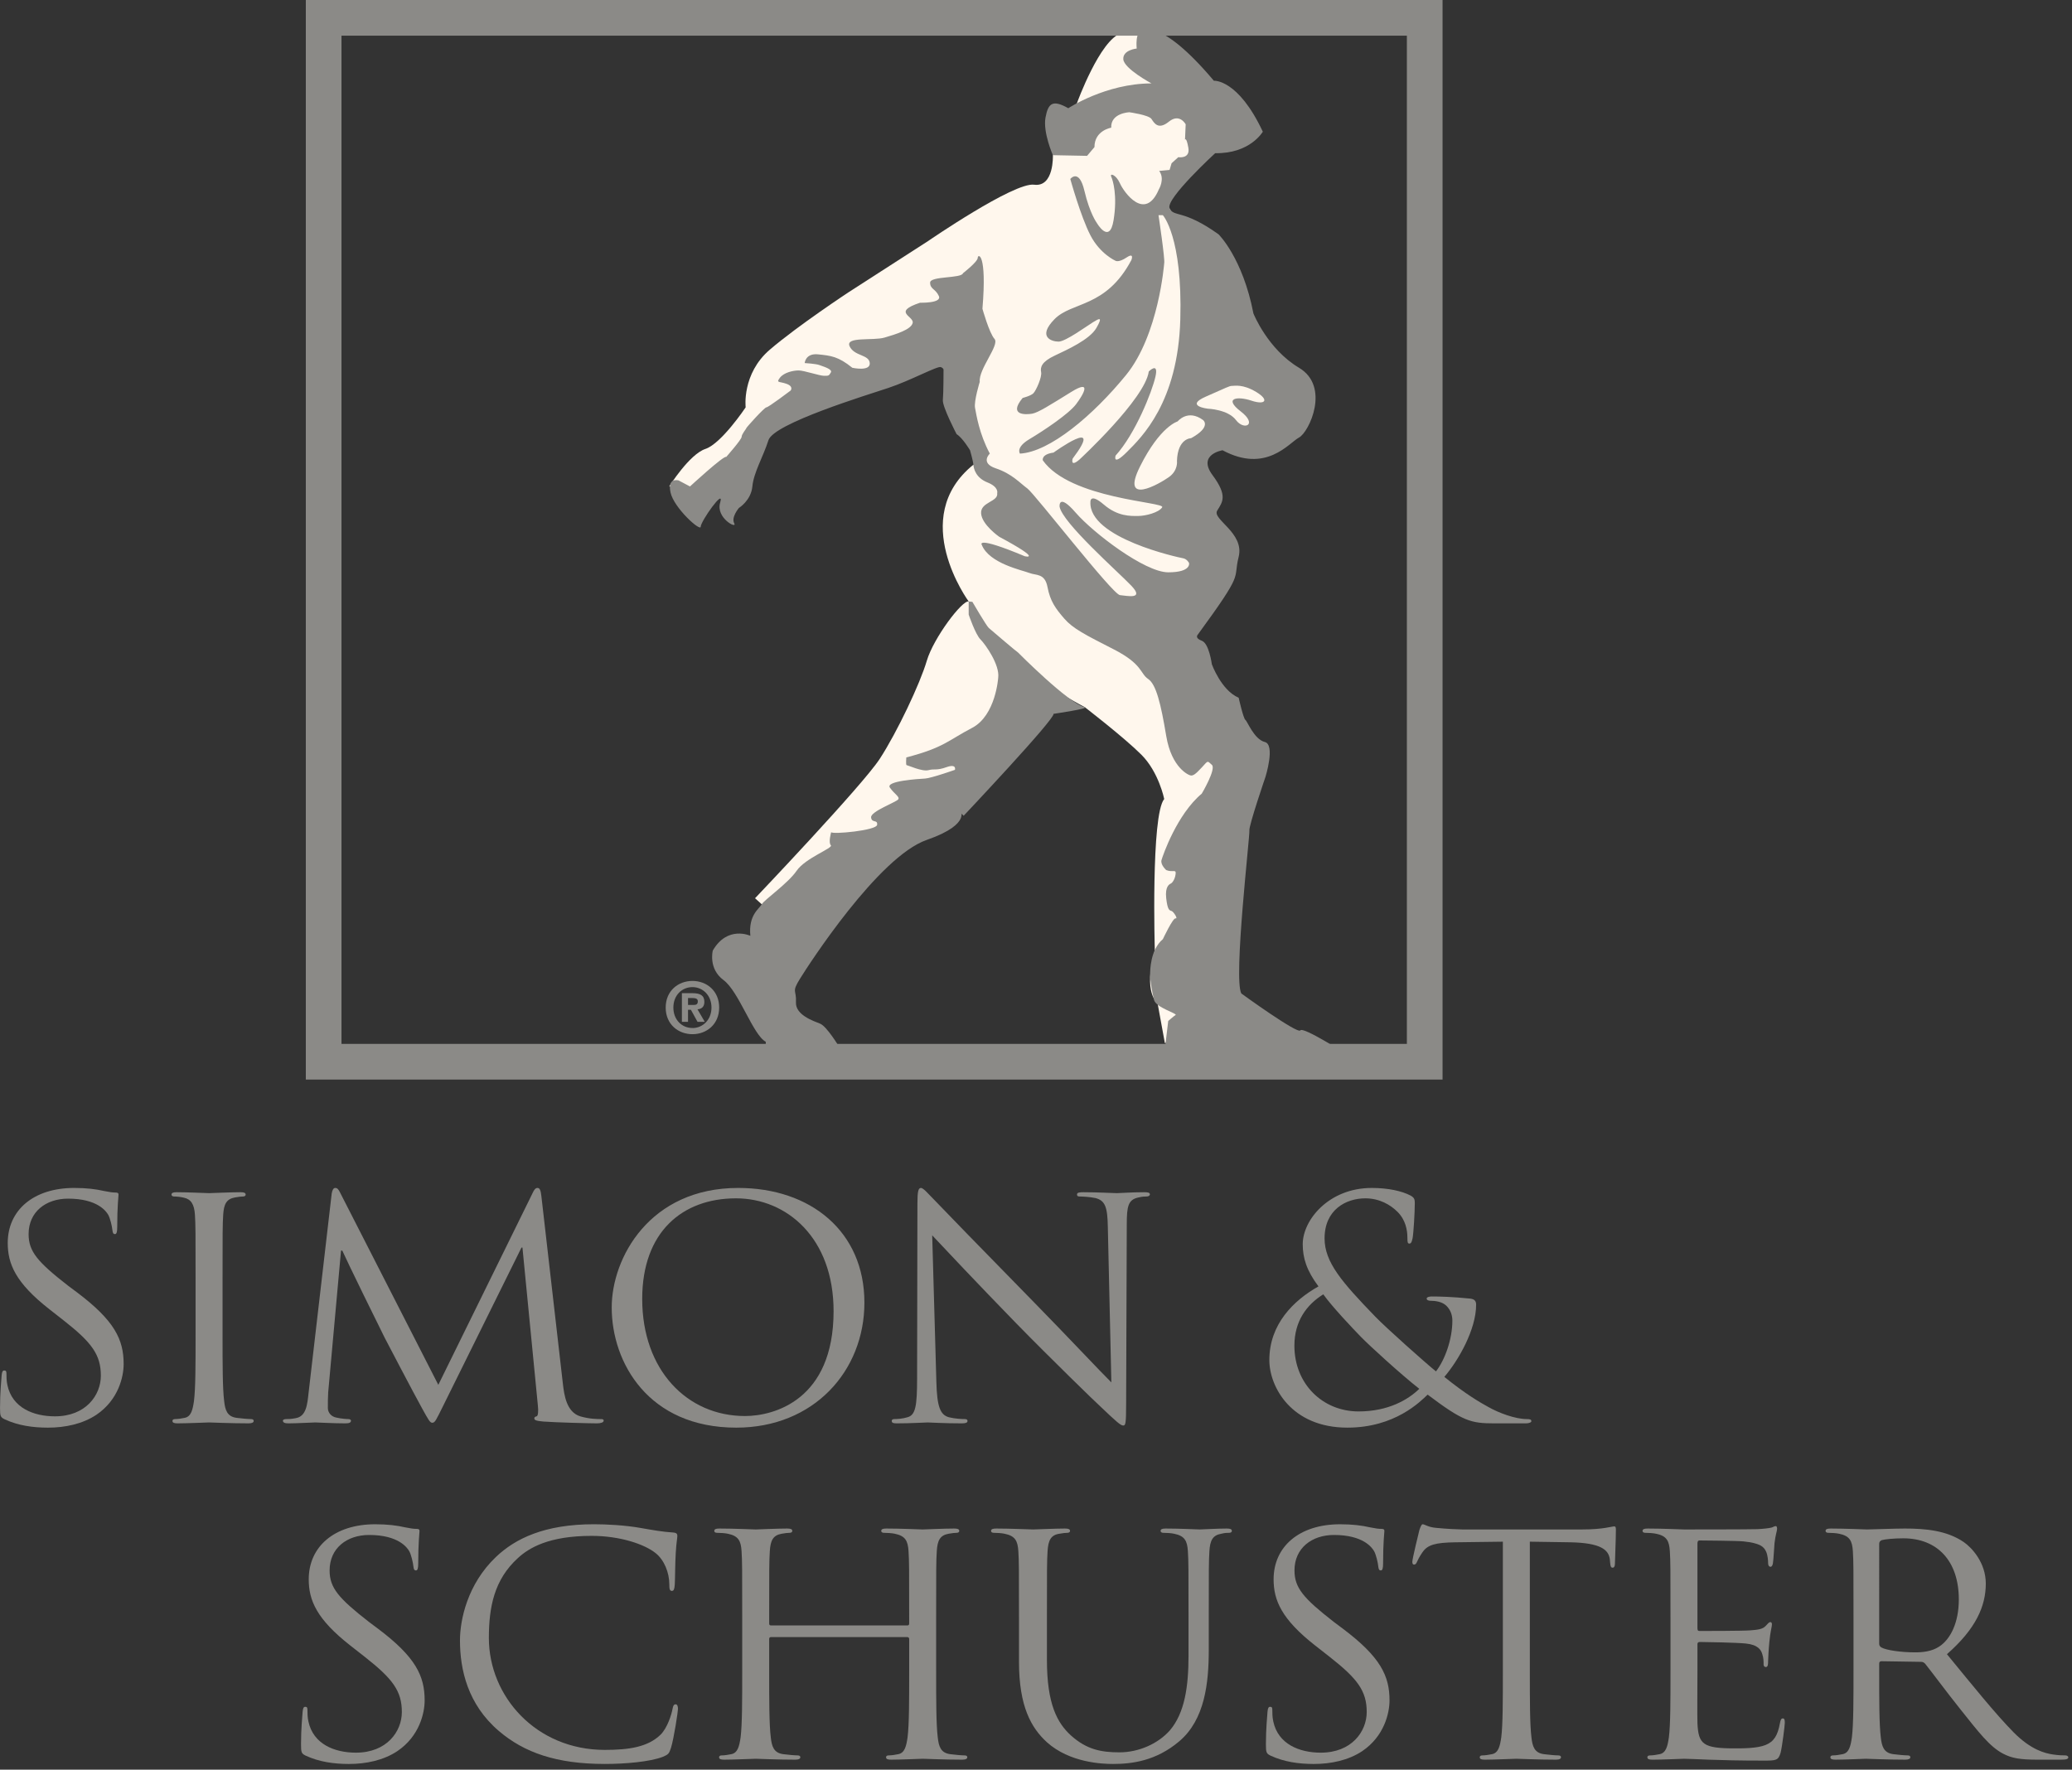
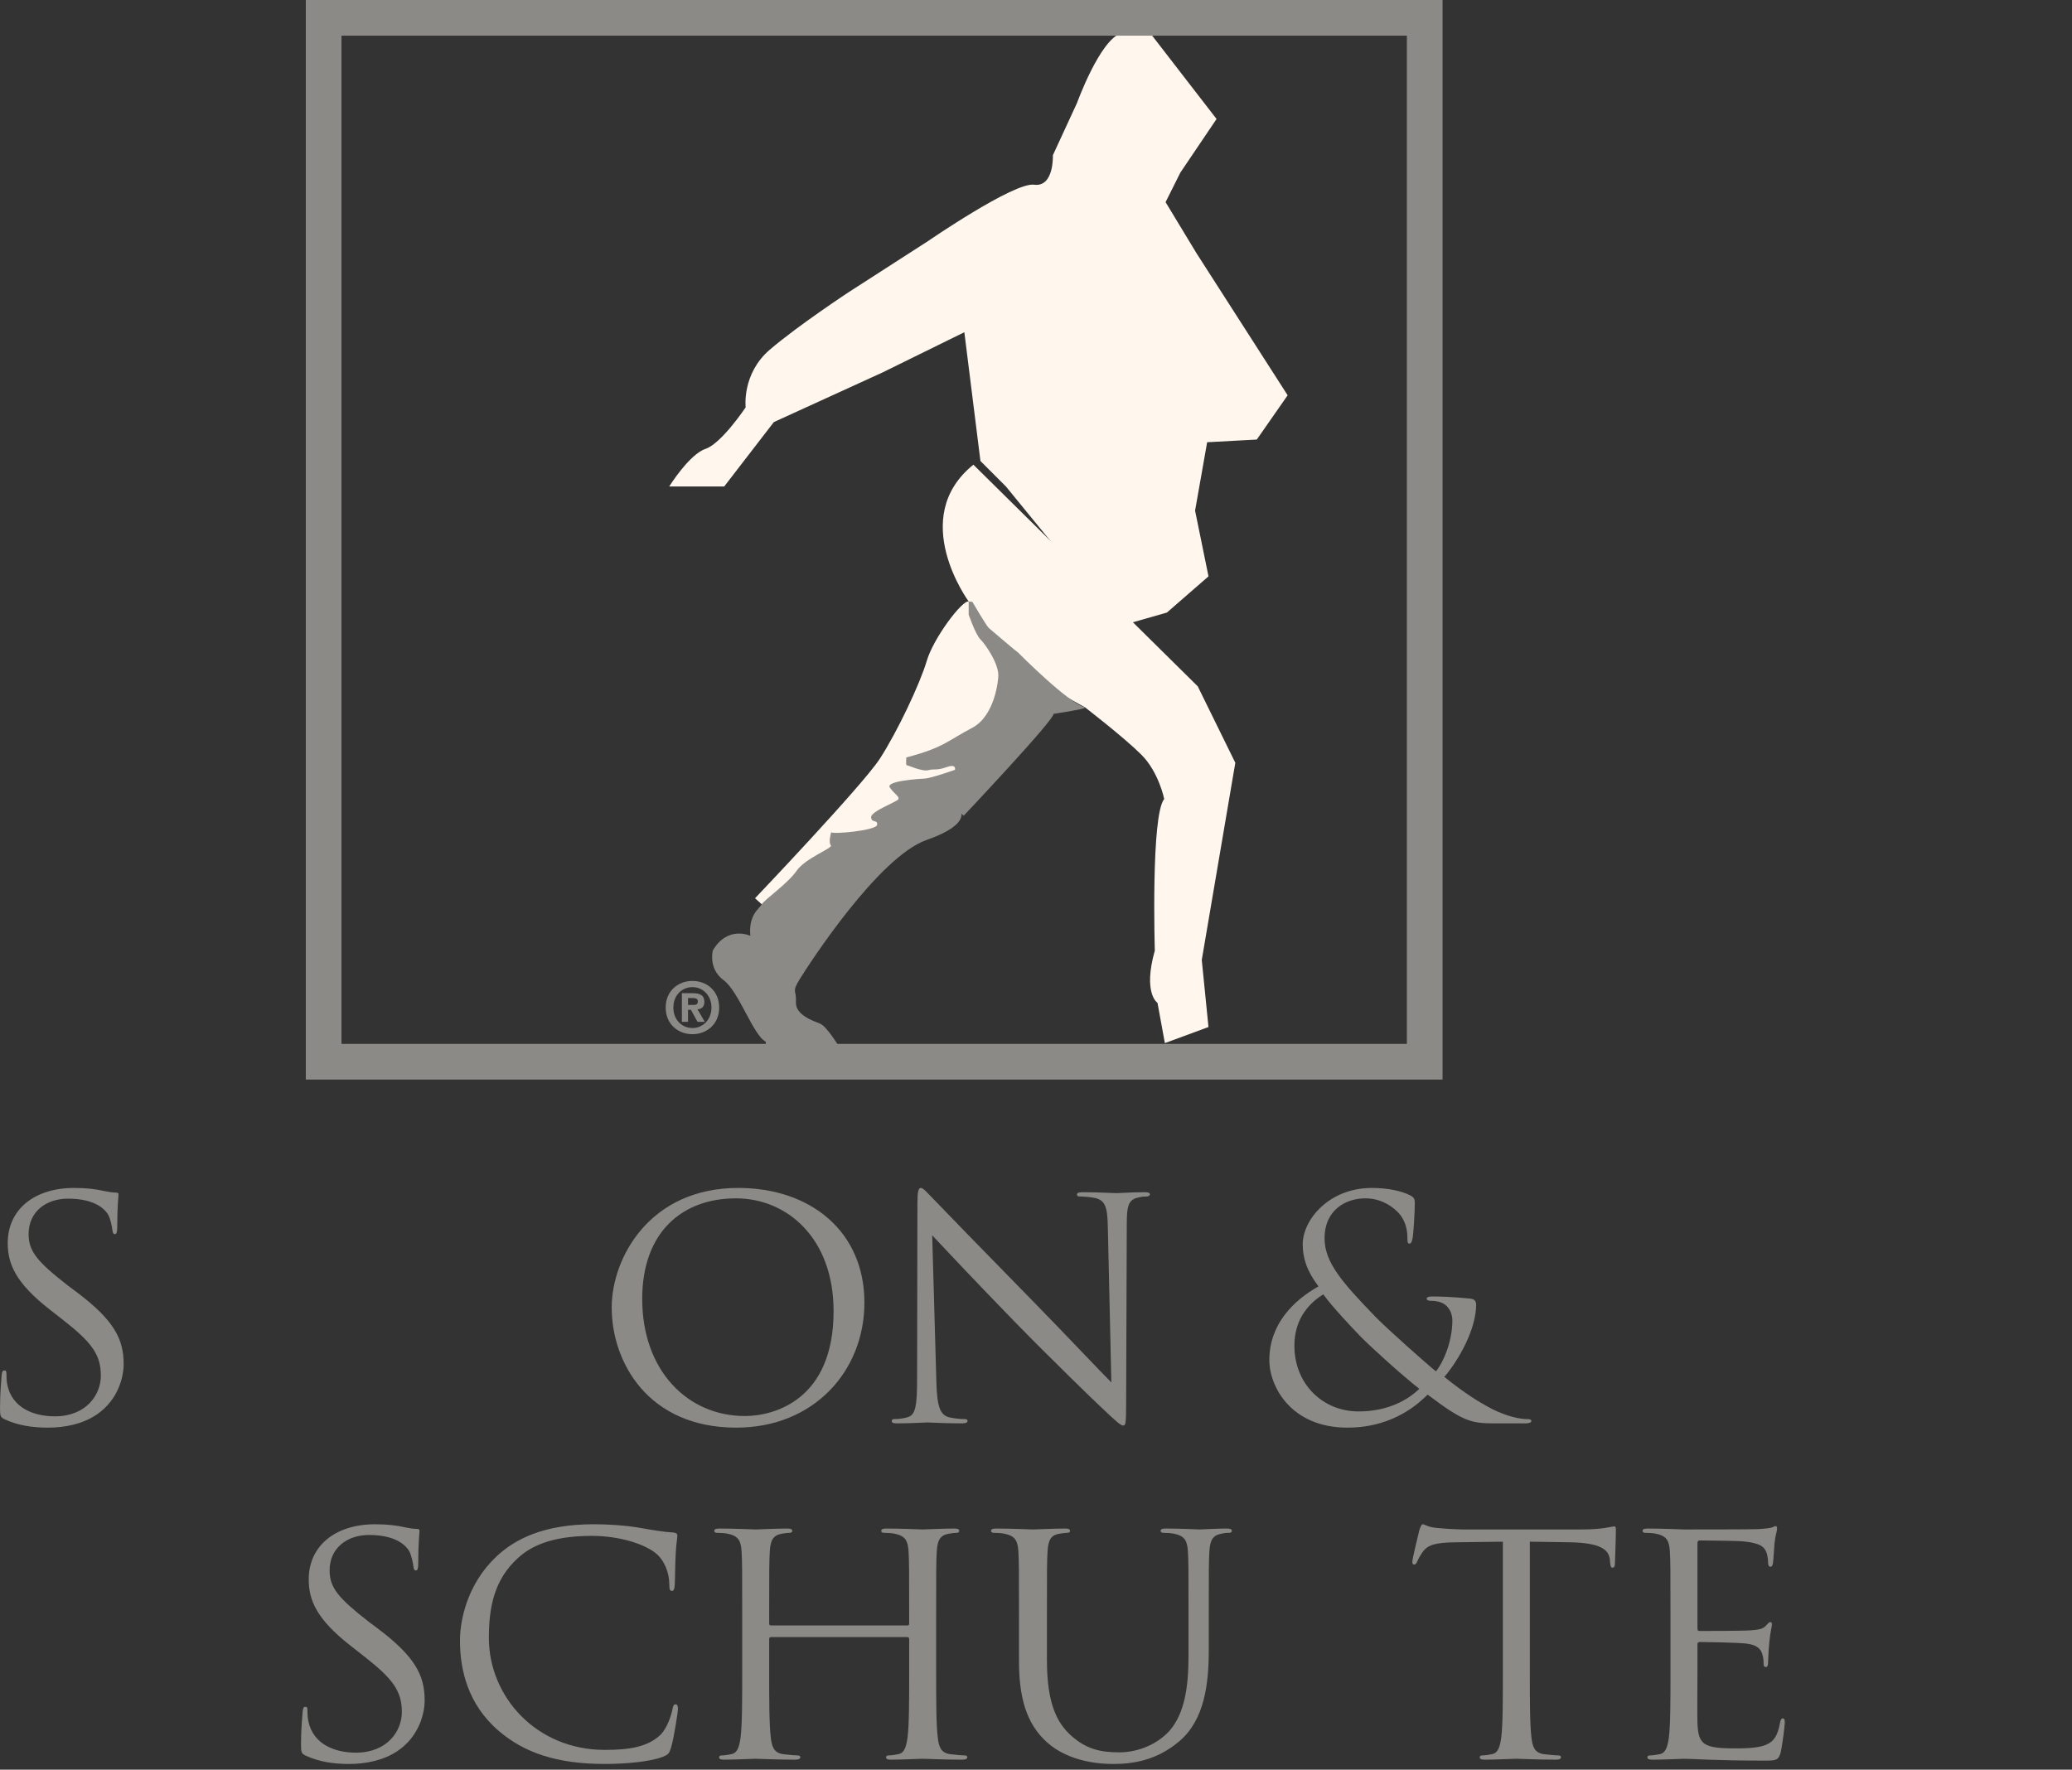
<svg xmlns="http://www.w3.org/2000/svg" width="343" height="293" viewBox="0 0 343 293" fill="none">
  <rect x="0" y="0" width="343" height="293" fill="#333333" stroke="none" />
  <g clip-path="url(#clip0_2906_16607)">
    <path d="M110.781 80.545C110.781 80.545 114.112 75.216 116.776 74.328C119.441 73.439 123.437 67.443 123.437 67.443C123.437 67.443 122.772 61.891 127.436 57.894C132.1 53.896 140.538 48.345 140.538 48.345L153.642 39.907C153.642 39.907 167.855 30.136 171.186 30.581C174.517 31.025 174.296 25.696 174.296 25.696L178.294 17.034C178.294 17.034 182.069 6.597 185.621 5.485C189.175 4.375 190.063 5.043 190.063 5.043L201.389 19.7L195.393 28.582L192.95 33.468L198.057 41.907L213.158 65.448L208.049 72.776L199.832 73.219L197.834 84.546L200.054 95.427L193.169 101.421L185.398 103.643L166.522 80.546L162.302 76.326L159.638 55.007L146.09 61.669L128.102 69.885L119.886 80.545H110.781Z" fill="#FFF7ED" />
    <path d="M160.358 99.589C160.358 99.589 150.199 85.764 161.135 76.938L198.277 113.637L204.494 126.294L198.941 158.94L200.051 170.044L192.833 172.708L191.613 166.044C191.613 166.044 189.169 164.49 191.169 157.385C191.169 157.385 190.504 134.954 192.724 132.29C192.724 132.29 191.836 127.848 188.949 124.961C186.062 122.074 179.566 117.078 179.566 117.078C179.566 117.078 159.525 106.639 160.358 99.589Z" fill="#FFF7ED" />
    <path d="M126.101 149.721L124.99 148.722C124.99 148.722 142.757 130.069 145.644 125.627C148.531 121.184 152.308 113.19 153.419 109.415C154.529 105.639 159.304 99.31 160.358 99.589L170.518 115.857L131.431 155.162L126.101 149.721Z" fill="#FFF7ED" />
    <path d="M179.567 117.079C176.861 116.442 168.519 108.029 168.519 108.029C168.297 107.918 164.449 104.628 163.687 103.975C163.299 103.643 160.968 99.646 160.968 99.646L160.357 99.59V101.755C160.357 101.755 161.467 105.031 162.301 105.864C163.134 106.696 165.52 110.083 165.244 112.192C165.244 112.192 164.853 118.467 160.913 120.52C156.97 122.575 156.249 123.796 150.031 125.405C150.031 125.405 149.92 126.682 150.086 126.682C150.253 126.682 152.64 127.792 153.696 127.516C154.75 127.239 154.971 127.627 156.693 127.016C158.414 126.405 158.082 127.461 158.082 127.461C158.082 127.461 154.141 128.848 153.14 128.904C152.141 128.959 146.533 129.292 147.31 130.403C148.088 131.513 148.976 131.901 148.697 132.346C148.421 132.789 144.09 134.344 144.201 135.344C144.313 136.343 145.312 135.622 145.2 136.564C145.089 137.509 137.816 138.174 137.593 137.786C137.593 137.786 137.094 139.507 137.539 139.951C137.983 140.396 133.319 142.061 131.876 144.171C130.431 146.281 126.546 148.946 126.101 149.723C125.657 150.499 123.88 151.501 124.213 154.942C124.213 154.942 120.439 153.166 117.995 157.385C117.995 157.385 117.217 160.382 119.772 162.271C122.325 164.158 124.657 171.376 126.766 172.487V173.818H140.645C140.645 173.818 141.313 172.931 138.869 173.263C138.869 173.263 136.871 169.933 135.76 169.487C134.65 169.045 131.652 168.045 131.763 165.935C131.874 163.825 130.986 164.38 132.43 162.049C133.871 159.717 145.42 141.84 153.417 139.064C161.412 136.289 158.302 133.845 159.523 135.068C159.523 135.068 174.625 119.079 174.402 118.191C174.403 118.189 180.511 117.301 179.567 117.079Z" fill="#8B8A87" />
-     <path d="M192.724 174.597L193.389 169.043C193.389 169.043 194.278 168.266 194.61 168.045C194.944 167.823 191.39 166.824 191.057 165.601C190.723 164.381 190.39 162.27 190.39 161.493C190.39 160.715 190.39 157.274 192.501 155.496C192.501 155.496 194.166 151.944 194.61 152.054C195.054 152.165 194.276 150.943 193.943 150.834C193.612 150.722 193.279 150.722 193.055 148.723C192.832 146.724 193.612 146.39 193.834 146.28C194.056 146.169 194.5 145.614 194.61 144.725C194.723 143.836 194.168 144.504 193.057 144.059C193.057 144.059 192.056 143.17 192.279 142.394C192.502 141.616 194.833 134.842 198.941 131.401C198.941 131.401 201.383 127.294 200.607 126.627C199.83 125.96 200.052 125.85 198.941 127.07C197.83 128.291 197.498 128.403 197.165 128.403C196.832 128.403 193.945 127.18 193.057 121.851C192.168 116.52 191.392 113.301 190.058 112.412C188.726 111.523 189.169 109.97 184.395 107.526C179.621 105.083 177.623 104.085 176.179 102.419C174.735 100.753 173.846 99.531 173.404 97.2C172.96 94.867 171.515 95.312 170.405 94.867C169.295 94.424 163.742 93.312 162.521 90.204C162.521 90.204 161.41 88.649 169.628 92.091C169.628 92.091 172.847 92.869 165.407 88.87C165.407 88.87 162.521 86.872 162.411 84.985C162.3 83.098 165.296 83.098 165.076 81.654C165.076 81.654 165.409 80.655 163.465 79.877C161.522 79.101 161.19 77.601 161.133 76.936C161.078 76.27 160.578 74.549 160.578 74.549C160.578 74.549 159.358 72.493 158.358 71.884C158.358 71.884 155.97 67.332 156.081 66.221C156.192 65.111 156.192 61.335 156.192 61.335C156.192 61.335 156.302 61.001 155.748 60.78C155.194 60.557 150.752 63 147.087 64.22C143.423 65.442 128.099 70.105 127.211 72.881C126.323 75.657 124.768 78.21 124.547 80.543C124.324 82.875 122.326 84.096 122.326 84.096C122.326 84.096 120.992 85.65 121.549 86.65C122.104 87.651 118.44 85.761 119.216 83.208C119.993 80.654 115.996 86.317 115.996 87.204C115.995 88.094 111.555 84.095 111.001 81.543C110.445 78.989 112.334 79.544 112.334 79.544L114.22 80.543C114.22 80.543 119.883 75.324 120.216 75.657C120.216 75.657 122.77 72.77 122.77 72.326C122.77 71.882 123.548 70.994 123.548 70.883C123.548 70.772 126.546 67.441 126.879 67.441C127.213 67.441 130.877 64.665 130.877 64.665C130.877 64.665 131.432 63.998 130.21 63.554C128.989 63.11 128.435 63.443 129.099 62.553C129.766 61.665 131.32 61.333 132.209 61.333C133.098 61.333 135.653 62.221 136.428 62.221C137.207 62.221 137.207 62.221 137.539 61.666C137.873 61.111 136.208 60.667 135.652 60.446C135.097 60.224 133.209 60.112 133.209 60.112C133.209 60.112 133.321 58.447 135.43 58.67C137.539 58.891 138.76 59.004 141.093 60.892C141.093 60.892 144.091 61.557 143.979 60.114C143.869 58.671 141.424 59.004 140.648 57.339C139.872 55.673 144.534 56.449 146.423 55.894C148.31 55.339 150.864 54.562 151.087 53.452C151.308 52.342 147.644 51.674 152.308 50.121C152.308 50.121 155.972 50.232 155.416 49.01C154.861 47.789 153.972 47.9 153.972 46.79C153.972 45.68 159.191 46.124 159.414 45.236C159.414 45.236 161.856 43.348 161.856 42.681C161.856 42.014 163.411 41.794 162.634 51.119C162.634 51.119 163.744 55.118 164.632 56.117C165.521 57.117 161.965 61.114 162.189 63.223C162.189 63.223 161.19 66.442 161.412 67.552C161.634 68.665 162.078 71.772 163.855 75.104C163.855 75.104 162.189 76.657 164.855 77.547C167.519 78.436 168.851 79.99 170.073 80.878C171.295 81.767 184.174 98.422 185.394 98.534C186.615 98.644 189.503 99.31 187.283 96.979C185.062 94.648 175.845 86.542 175.402 83.877C175.402 83.877 175.18 81.545 178.065 84.876C180.954 88.207 189.503 94.758 193.389 94.758C197.276 94.76 196.832 93.205 196.832 93.205C196.832 93.205 196.498 92.538 195.831 92.428C195.167 92.315 180.175 89.096 180.509 83.1C180.509 83.1 180.398 81.545 182.73 83.544C185.063 85.542 187.173 85.431 188.394 85.431C189.615 85.431 191.836 84.876 192.391 83.988C192.947 83.099 177.179 82.655 172.625 76.215C172.625 76.215 172.348 75.216 174.401 74.937C174.401 74.937 183.007 68.72 177.565 75.937C177.565 75.937 177.122 77.437 178.676 76.104C178.676 76.104 189.558 66.055 190.17 61.503C190.17 61.503 191.835 59.837 191.279 62.336C190.724 64.834 187.947 71.828 184.672 75.437C184.672 75.437 184.117 77.27 186.558 74.827C189.003 72.383 194.998 66.61 195.388 52.897C195.777 39.183 192.5 35.631 192.5 35.631H191.779C191.779 35.631 192.889 43.014 192.723 43.57C192.723 43.57 191.834 55.451 186.392 62.112C180.952 68.774 173.788 74.826 168.849 75.105C168.849 75.105 168.071 74.105 170.403 72.717C172.735 71.329 176.899 68.552 178.121 66.943C179.343 65.332 180.841 62.723 177.343 64.888C173.846 67.053 171.847 68.331 170.847 68.497C169.848 68.663 166.849 68.83 169.292 65.887C169.292 65.887 170.626 65.555 171.069 65.111C171.513 64.665 172.513 62.445 172.348 61.612C172.18 60.78 172.458 59.892 174.567 58.892C176.678 57.892 180.398 56.227 181.508 54.283C182.617 52.341 181.951 52.729 180.953 53.341C179.954 53.951 176.401 56.561 175.235 56.561C174.07 56.561 171.682 55.783 174.567 52.841C177.456 49.899 183.064 51.009 187.283 43.069C187.283 43.069 187.838 41.738 186.505 42.626C185.173 43.514 184.673 43.181 184.673 43.181C184.673 43.181 182.119 42.07 180.508 38.961C178.9 35.852 177.178 29.634 177.178 29.634C177.178 29.634 178.623 27.803 179.51 31.578C180.399 35.352 181.566 36.907 181.566 36.907C181.566 36.907 183.675 40.572 184.341 36.463C185.008 32.355 184.23 29.857 183.952 29.245C183.675 28.635 184.729 28.858 185.395 30.355C186.061 31.855 189.559 36.74 191.836 31.354C191.836 31.354 192.89 29.633 191.891 28.302L193.613 28.135L193.946 27.025L195.055 26.025C195.055 26.025 197.054 26.359 196.722 24.47C196.388 22.583 196.166 23.138 196.166 23.138L196.278 20.584C196.278 20.584 195.278 18.696 193.501 20.14C191.726 21.584 191.06 20.361 190.616 19.696C190.171 19.03 186.951 18.585 186.951 18.585C186.951 18.585 183.841 18.697 183.952 21.14C183.952 21.14 181.177 21.584 181.177 24.359L179.956 25.803L174.293 25.693C174.293 25.693 172.626 21.916 173.071 19.474C173.514 17.031 174.293 16.475 176.846 17.919C176.846 17.919 183.064 13.811 190.616 13.811C190.616 13.811 186.063 11.367 185.953 9.814C185.843 8.26 188.172 8.037 188.172 8.037C188.172 8.037 187.841 5.041 189.173 5.152C189.173 5.152 191.948 2.707 200.943 13.368C200.943 13.368 204.941 13.036 209.048 21.807C209.048 21.807 206.938 25.472 201.163 25.361C201.163 25.361 192.946 32.911 193.612 34.465C194.279 36.019 195.833 34.577 201.72 38.797C201.72 38.797 205.714 42.683 207.492 51.898C207.492 51.898 209.824 57.784 215.042 60.892C220.262 64.002 216.709 71.552 215.042 72.44C213.377 73.33 209.601 78.436 202.384 74.55C202.384 74.55 198.164 75.216 200.718 78.659C203.271 82.1 202.384 83.1 201.495 84.545C200.605 85.988 206.047 88.209 205.046 92.205C204.047 96.203 206.156 94.315 198.274 105.086C198.274 105.086 197.718 105.642 198.94 106.085C200.162 106.53 200.607 109.972 200.607 109.972C200.607 109.972 202.161 114.302 205.048 115.523C205.048 115.523 205.825 118.967 206.157 119.188C206.492 119.411 207.601 122.408 209.376 122.852C211.153 123.296 209.487 128.626 209.487 128.626C209.487 128.626 206.712 136.732 206.823 137.509C206.935 138.286 204.157 162.048 205.491 164.492C205.491 164.492 214.816 171.266 215.261 170.599C215.705 169.933 222.811 174.485 222.811 174.485L192.724 174.597Z" fill="#8B8A87" />
    <path d="M199.944 67.668C199.944 67.668 196.059 67.223 199.611 65.669C203.164 64.114 203.497 63.893 203.941 63.893C204.385 63.893 205.718 63.559 207.939 64.892C210.16 66.224 209.493 67.113 207.16 66.335C204.828 65.559 202.497 65.893 205.384 68.112C208.272 70.333 205.94 71.331 204.607 69.556C203.275 67.778 199.944 67.668 199.944 67.668Z" fill="#FFF7ED" />
    <path d="M194.946 69.776C194.946 69.776 196.613 67.666 199.166 69.555C199.166 69.555 200.609 70.664 197.168 72.553C197.168 72.553 194.946 72.552 194.836 76.327C194.836 76.327 195.059 77.882 193.504 78.992C191.948 80.102 185.397 83.877 188.729 77.216C192.059 70.553 194.946 69.776 194.946 69.776Z" fill="#FFF7ED" />
    <path d="M238.801 178.743H50.625V0H238.801V178.743ZM56.531 172.837H232.895V5.906H56.531V172.837Z" fill="#8B8A87" />
    <path d="M113.896 166.39V165.247H114.608C114.993 165.247 115.517 165.282 115.517 165.771C115.517 166.295 115.25 166.39 114.796 166.39H113.896ZM113.896 167.194H114.375L115.472 169.189H116.671L115.46 167.113C116.09 167.066 116.602 166.75 116.602 165.875C116.602 164.791 115.879 164.441 114.654 164.441H112.881V169.189H113.895V167.194H113.896ZM119.052 166.82C119.052 164.034 116.963 162.412 114.631 162.412C112.287 162.412 110.199 164.034 110.199 166.82C110.199 169.609 112.287 171.231 114.631 171.231C116.963 171.231 119.052 169.609 119.052 166.82ZM117.78 166.82C117.78 168.851 116.334 170.215 114.631 170.215V170.204C112.882 170.215 111.47 168.851 111.47 166.819C111.47 164.791 112.882 163.437 114.631 163.437C116.334 163.438 117.78 164.791 117.78 166.82Z" fill="#8B8A87" />
    <path d="M0.802 235.008C0.058 234.655 0.005 234.451 0.005 233.084C0.005 230.553 0.218 228.528 0.271 227.718C0.324 227.162 0.431 226.909 0.696 226.909C1.015 226.909 1.068 227.061 1.068 227.466C1.068 227.921 1.068 228.629 1.228 229.338C2.025 233.085 5.533 234.502 9.094 234.502C14.197 234.502 16.695 231.009 16.695 227.77C16.695 224.276 15.154 222.252 10.582 218.658L8.191 216.784C2.556 212.38 1.281 209.242 1.281 205.8C1.281 200.383 5.532 196.688 12.283 196.688C14.356 196.688 15.898 196.889 17.227 197.194C18.236 197.396 18.662 197.448 19.087 197.448C19.512 197.448 19.619 197.549 19.619 197.802C19.619 198.055 19.406 199.725 19.406 203.167C19.406 203.977 19.3 204.331 19.034 204.331C18.715 204.331 18.662 204.078 18.609 203.673C18.555 203.065 18.236 201.699 17.918 201.142C17.599 200.586 16.163 198.459 11.273 198.459C7.605 198.459 4.735 200.635 4.735 204.331C4.735 207.216 6.224 208.938 11.22 212.835L12.708 213.949C18.98 218.658 20.469 221.796 20.469 225.846C20.469 227.922 19.619 231.769 15.951 234.25C13.665 235.767 10.795 236.376 7.925 236.376C5.427 236.375 2.982 236.021 0.802 235.008Z" fill="#8B8A87" />
-     <path d="M36.841 220.986C36.841 225.846 36.841 229.845 37.107 231.97C37.266 233.438 37.585 234.553 39.18 234.755C39.924 234.855 41.093 234.957 41.572 234.957C41.891 234.957 41.997 235.109 41.997 235.261C41.997 235.514 41.731 235.665 41.147 235.665C38.223 235.665 34.874 235.513 34.609 235.513C34.343 235.513 30.994 235.665 29.399 235.665C28.815 235.665 28.549 235.564 28.549 235.261C28.549 235.108 28.656 234.957 28.974 234.957C29.453 234.957 30.091 234.855 30.569 234.755C31.632 234.553 31.898 233.439 32.11 231.97C32.376 229.845 32.376 225.844 32.376 220.986V212.076C32.376 204.179 32.376 202.761 32.27 201.141C32.163 199.421 31.632 198.559 30.463 198.307C29.878 198.156 29.187 198.104 28.815 198.104C28.602 198.104 28.39 198.004 28.39 197.801C28.39 197.498 28.655 197.396 29.24 197.396C30.994 197.396 34.343 197.549 34.609 197.549C34.875 197.549 38.223 197.396 39.818 197.396C40.403 197.396 40.668 197.498 40.668 197.801C40.668 198.004 40.456 198.104 40.243 198.104C39.871 198.104 39.552 198.155 38.914 198.258C37.479 198.51 37.054 199.37 36.947 201.143C36.841 202.763 36.841 204.18 36.841 212.077V220.986H36.841Z" fill="#8B8A87" />
-     <path d="M93.183 229.138C93.396 230.959 93.768 233.795 96.053 234.503C97.595 234.958 98.977 234.958 99.509 234.958C99.774 234.958 99.934 235.009 99.934 235.211C99.934 235.515 99.456 235.666 98.818 235.666C97.648 235.666 91.907 235.515 89.941 235.364C88.719 235.262 88.453 235.11 88.453 234.857C88.453 234.656 88.559 234.555 88.825 234.503C89.09 234.453 89.144 233.592 89.037 232.681L86.486 206.56H86.326L73.303 232.883C72.187 235.111 72.027 235.567 71.549 235.567C71.177 235.567 70.911 235.06 69.901 233.238C68.519 230.758 63.948 222.001 63.682 221.493C63.204 220.582 57.251 208.433 56.666 207.066H56.453L54.327 230.555C54.274 231.364 54.274 232.275 54.274 233.135C54.274 233.895 54.859 234.554 55.656 234.705C56.559 234.907 57.357 234.957 57.676 234.957C57.888 234.957 58.101 235.059 58.101 235.211C58.101 235.565 57.782 235.666 57.144 235.666C55.178 235.666 52.626 235.514 52.201 235.514C51.722 235.514 49.171 235.666 47.736 235.666C47.204 235.666 46.832 235.565 46.832 235.211C46.832 235.059 47.098 234.957 47.363 234.957C47.789 234.957 48.161 234.957 48.958 234.806C50.712 234.503 50.872 232.528 51.084 230.604L54.912 197.599C55.018 197.043 55.177 196.688 55.496 196.688C55.816 196.688 56.028 196.89 56.294 197.447L72.559 229.289L88.186 197.497C88.399 197.042 88.612 196.688 88.984 196.688C89.355 196.688 89.515 197.091 89.621 198.054L93.183 229.138Z" fill="#8B8A87" />
    <path d="M106.312 215.063C106.312 203.976 112.956 198.409 121.833 198.409C130.232 198.409 137.992 204.94 137.992 217.089C137.992 231.82 128.106 234.453 123.322 234.453C113.754 234.452 106.312 226.858 106.312 215.063ZM101.263 216.481C101.263 225.593 107.322 236.375 121.886 236.375C134.697 236.375 143.095 227.01 143.095 215.671C143.095 203.877 134.165 196.688 122.205 196.688C107.534 196.688 101.263 208.28 101.263 216.481Z" fill="#8B8A87" />
    <path d="M155.006 228.783C155.113 232.934 155.644 234.249 157.08 234.655C158.09 234.908 159.259 234.957 159.737 234.957C160.003 234.957 160.163 235.06 160.163 235.262C160.163 235.565 159.844 235.666 159.206 235.666C156.176 235.666 154.05 235.515 153.572 235.515C153.093 235.515 150.861 235.666 148.468 235.666C147.937 235.666 147.618 235.616 147.618 235.262C147.618 235.06 147.778 234.957 148.043 234.957C148.469 234.957 149.426 234.907 150.223 234.655C151.552 234.3 151.817 232.833 151.817 228.226L151.871 199.219C151.871 197.245 152.03 196.688 152.455 196.688C152.881 196.688 153.784 197.801 154.316 198.307C155.113 199.168 163.033 207.318 171.219 215.671C176.48 221.036 182.273 227.213 183.975 228.883L183.391 203.167C183.338 199.877 182.965 198.763 181.318 198.358C180.362 198.157 179.139 198.105 178.714 198.105C178.342 198.105 178.289 197.953 178.289 197.751C178.289 197.448 178.714 197.397 179.352 197.397C181.742 197.397 184.294 197.549 184.88 197.549C185.464 197.549 187.219 197.397 189.397 197.397C189.981 197.397 190.355 197.448 190.355 197.751C190.355 197.953 190.142 198.105 189.77 198.105C189.505 198.105 189.132 198.105 188.494 198.257C186.74 198.611 186.527 199.725 186.527 202.762L186.421 232.428C186.421 235.768 186.314 236.022 185.942 236.022C185.517 236.022 184.88 235.466 182.063 232.782C181.477 232.275 173.823 224.834 168.189 219.064C162.023 212.736 156.018 206.357 154.317 204.534L155.006 228.783Z" fill="#8B8A87" />
    <path d="M224.905 233.691C218.951 233.691 214.274 229.136 214.274 222.808C214.274 218.759 216.293 216.025 219.057 214.304C220.546 216.379 223.947 219.973 225.33 221.389C226.712 222.808 231.974 227.617 234.95 229.946C233.142 231.717 229.848 233.691 224.905 233.691ZM223.044 236.374C230.911 236.374 235.11 232.071 236.333 230.908C242.179 235.312 243.455 235.667 247.388 235.667H252.599C253.076 235.667 253.502 235.515 253.502 235.312C253.502 235.009 253.237 234.958 252.757 234.958C250.843 234.958 248.134 233.944 246.431 232.984C244.943 232.173 242.605 230.807 239.097 227.972C241.436 225.239 244.359 220.125 244.359 216.025C244.359 215.518 244.2 215.114 243.402 215.012C240.426 214.708 238.299 214.658 237.023 214.658C236.598 214.658 236.173 214.76 236.173 215.012C236.173 215.265 236.492 215.367 236.811 215.367C237.607 215.367 238.724 215.519 239.415 216.177C240.212 216.936 240.425 217.898 240.425 218.657C240.425 221.745 239.202 225.137 237.713 227.061C236.013 225.694 229.474 219.871 227.668 217.999C222.139 212.279 219.27 208.989 219.27 205.04C219.27 200.281 222.831 198.409 226.02 198.409C228.359 198.409 230.166 199.472 231.336 200.636C232.664 201.952 232.983 203.623 232.983 204.94C232.983 205.698 233.035 205.902 233.302 205.902C233.515 205.902 233.674 205.801 233.835 205.042C233.994 204.283 234.206 200.738 234.206 199.22C234.206 198.613 234.153 198.309 233.515 197.955C232.08 197.196 229.794 196.689 227.083 196.689C219.961 196.689 215.655 202.005 215.655 206.004C215.655 208.282 216.293 210.358 218.26 212.99C214.114 215.319 210.127 219.267 210.127 225.189C210.127 229.592 213.743 236.374 223.044 236.374Z" fill="#8B8A87" />
    <path d="M50.629 290.694C49.885 290.34 49.832 290.137 49.832 288.77C49.832 286.238 50.045 284.214 50.098 283.403C50.151 282.847 50.257 282.595 50.523 282.595C50.842 282.595 50.895 282.747 50.895 283.151C50.895 283.606 50.895 284.315 51.054 285.023C51.852 288.77 55.36 290.188 58.922 290.188C64.024 290.188 66.522 286.695 66.522 283.456C66.522 279.961 64.981 277.938 60.41 274.344L58.018 272.47C52.383 268.065 51.108 264.928 51.108 261.485C51.108 256.069 55.36 252.373 62.111 252.373C64.184 252.373 65.725 252.575 67.054 252.88C68.064 253.082 68.489 253.133 68.914 253.133C69.34 253.133 69.446 253.234 69.446 253.488C69.446 253.741 69.233 255.411 69.233 258.852C69.233 259.662 69.127 260.016 68.861 260.016C68.542 260.016 68.489 259.764 68.436 259.359C68.383 258.751 68.064 257.385 67.745 256.828C67.426 256.271 65.991 254.145 61.101 254.145C57.433 254.145 54.563 256.321 54.563 260.016C54.563 262.902 56.051 264.624 61.048 268.521L62.536 269.635C68.808 274.343 70.297 277.481 70.297 281.531C70.297 283.607 69.447 287.454 65.778 289.935C63.493 291.453 60.623 292.061 57.752 292.061C55.253 292.06 52.808 291.706 50.629 290.694Z" fill="#8B8A87" />
    <path d="M82.574 286.593C77.418 282.188 76.144 276.417 76.144 271.608C76.144 268.215 77.366 262.293 82.097 257.788C85.286 254.751 90.123 252.371 98.309 252.371C100.435 252.371 103.411 252.522 106.016 252.978C108.036 253.332 109.737 253.637 111.438 253.737C112.023 253.788 112.129 253.991 112.129 254.294C112.129 254.7 111.969 255.306 111.863 257.128C111.757 258.799 111.757 261.584 111.703 262.344C111.65 263.102 111.544 263.406 111.225 263.406C110.853 263.406 110.8 263.052 110.8 262.344C110.8 260.368 109.949 258.293 108.567 257.179C106.707 255.661 102.614 254.294 97.936 254.294C90.867 254.294 87.571 256.268 85.711 257.99C81.831 261.533 80.927 266.038 80.927 271.201C80.927 280.871 88.74 289.73 100.115 289.73C104.102 289.73 107.238 289.273 109.364 287.199C110.48 286.086 111.171 283.857 111.331 282.945C111.437 282.39 111.544 282.186 111.863 282.186C112.128 282.186 112.234 282.541 112.234 282.945C112.234 283.3 111.597 287.705 111.065 289.427C110.746 290.388 110.64 290.489 109.683 290.893C107.557 291.704 103.517 292.058 100.115 292.058C92.142 292.059 86.773 290.187 82.574 286.593Z" fill="#8B8A87" />
    <path d="M154.97 276.67C154.97 281.531 154.97 285.529 155.236 287.654C155.395 289.122 155.714 290.238 157.309 290.439C158.054 290.54 159.223 290.642 159.701 290.642C160.02 290.642 160.126 290.794 160.126 290.945C160.126 291.199 159.861 291.349 159.276 291.349C156.353 291.349 153.004 291.198 152.738 291.198C152.472 291.198 149.124 291.349 147.529 291.349C146.945 291.349 146.679 291.249 146.679 290.945C146.679 290.793 146.785 290.642 147.104 290.642C147.582 290.642 148.22 290.54 148.699 290.439C149.762 290.238 150.028 289.124 150.24 287.654C150.506 285.529 150.506 281.529 150.506 276.67V271.355C150.506 271.152 150.346 271.051 150.187 271.051H127.649C127.49 271.051 127.33 271.103 127.33 271.355V276.67C127.33 281.531 127.33 285.529 127.596 287.654C127.755 289.122 128.074 290.238 129.669 290.439C130.413 290.54 131.583 290.642 132.061 290.642C132.38 290.642 132.486 290.794 132.486 290.945C132.486 291.199 132.22 291.349 131.636 291.349C128.712 291.349 125.363 291.198 125.098 291.198C124.832 291.198 121.483 291.349 119.888 291.349C119.304 291.349 119.038 291.249 119.038 290.945C119.038 290.793 119.145 290.642 119.464 290.642C119.942 290.642 120.58 290.54 121.058 290.439C122.121 290.238 122.387 289.124 122.6 287.654C122.866 285.529 122.866 281.529 122.866 276.67V267.761C122.866 259.864 122.866 258.446 122.759 256.826C122.653 255.106 122.228 254.295 120.474 253.94C120.048 253.84 119.145 253.788 118.666 253.788C118.454 253.788 118.241 253.687 118.241 253.486C118.241 253.181 118.507 253.08 119.091 253.08C121.483 253.08 124.832 253.233 125.098 253.233C125.363 253.233 128.712 253.08 130.307 253.08C130.892 253.08 131.157 253.181 131.157 253.486C131.157 253.687 130.944 253.788 130.732 253.788C130.36 253.788 130.041 253.84 129.403 253.94C127.968 254.194 127.543 255.054 127.436 256.826C127.33 258.446 127.33 259.864 127.33 267.761V268.824C127.33 269.077 127.489 269.127 127.649 269.127H150.186C150.346 269.127 150.505 269.076 150.505 268.824V267.761C150.505 259.864 150.505 258.446 150.399 256.826C150.292 255.106 149.867 254.295 148.113 253.94C147.688 253.84 146.784 253.788 146.306 253.788C146.093 253.788 145.88 253.687 145.88 253.486C145.88 253.181 146.146 253.08 146.731 253.08C149.123 253.08 152.472 253.233 152.737 253.233C153.003 253.233 156.352 253.08 157.947 253.08C158.531 253.08 158.797 253.181 158.797 253.486C158.797 253.687 158.584 253.788 158.372 253.788C158 253.788 157.68 253.84 157.042 253.94C155.607 254.194 155.182 255.054 155.076 256.826C154.969 258.446 154.969 259.864 154.969 267.761V276.67H154.97Z" fill="#8B8A87" />
    <path d="M168.683 267.76C168.683 259.864 168.683 258.447 168.578 256.827C168.47 255.105 168.045 254.295 166.292 253.941C165.867 253.839 164.963 253.788 164.485 253.788C164.272 253.788 164.06 253.687 164.06 253.485C164.06 253.181 164.325 253.08 164.91 253.08C167.302 253.08 170.544 253.232 171.024 253.232C171.502 253.232 174.69 253.08 176.286 253.08C176.87 253.08 177.136 253.181 177.136 253.485C177.136 253.687 176.924 253.788 176.711 253.788C176.338 253.788 176.02 253.839 175.383 253.941C173.948 254.142 173.522 255.054 173.415 256.827C173.309 258.446 173.309 259.864 173.309 267.76V274.847C173.309 282.137 175.01 285.276 177.296 287.351C179.899 289.68 182.292 290.135 185.321 290.135C188.564 290.135 191.753 288.667 193.669 286.49C196.111 283.605 196.749 279.302 196.749 274.088V267.76C196.749 259.864 196.749 258.447 196.643 256.827C196.536 255.105 196.111 254.295 194.358 253.941C193.933 253.839 193.03 253.788 192.55 253.788C192.338 253.788 192.125 253.686 192.125 253.485C192.125 253.181 192.39 253.08 192.975 253.08C195.368 253.08 198.291 253.232 198.609 253.232C198.982 253.232 201.48 253.08 203.075 253.08C203.66 253.08 203.925 253.181 203.925 253.485C203.925 253.686 203.713 253.788 203.5 253.788C203.129 253.788 202.81 253.788 202.172 253.941C200.738 254.193 200.312 255.054 200.205 256.827C200.1 258.446 200.1 259.864 200.1 267.76V273.177C200.1 278.644 199.46 284.72 195.208 288.313C191.382 291.553 187.394 292.059 184.259 292.059C182.453 292.059 177.084 291.857 173.309 288.464C170.705 286.086 168.685 282.542 168.685 275.152V267.76H168.683V267.76Z" fill="#8B8A87" />
-     <path d="M210.357 290.694C209.612 290.34 209.56 290.137 209.56 288.77C209.56 286.238 209.772 284.214 209.825 283.403C209.876 282.847 209.984 282.595 210.25 282.595C210.57 282.595 210.621 282.747 210.621 283.151C210.621 283.606 210.621 284.315 210.781 285.023C211.576 288.77 215.085 290.188 218.647 290.188C223.749 290.188 226.247 286.695 226.247 283.456C226.247 279.961 224.708 277.938 220.135 274.344L217.743 272.47C212.109 268.065 210.833 264.928 210.833 261.485C210.833 256.069 215.085 252.373 221.836 252.373C223.909 252.373 225.45 252.575 226.779 252.88C227.79 253.082 228.215 253.133 228.64 253.133C229.065 253.133 229.171 253.234 229.171 253.488C229.171 253.741 228.958 255.411 228.958 258.852C228.958 259.662 228.853 260.016 228.586 260.016C228.268 260.016 228.215 259.764 228.161 259.359C228.108 258.751 227.79 257.385 227.47 256.828C227.15 256.271 225.717 254.145 220.826 254.145C217.158 254.145 214.289 256.321 214.289 260.016C214.289 262.902 215.777 264.624 220.774 268.521L222.262 269.635C228.534 274.343 230.022 277.481 230.022 281.531C230.022 283.607 229.171 287.454 225.504 289.935C223.219 291.453 220.348 292.061 217.478 292.061C214.98 292.06 212.536 291.706 210.357 290.694Z" fill="#8B8A87" />
    <path d="M253.251 276.67C253.251 281.53 253.251 285.529 253.516 287.654C253.676 289.122 253.994 290.237 255.59 290.439C256.335 290.54 257.503 290.642 257.983 290.642C258.301 290.642 258.407 290.793 258.407 290.945C258.407 291.199 258.141 291.349 257.557 291.349C254.634 291.349 251.284 291.197 251.018 291.197C250.753 291.197 247.405 291.349 245.809 291.349C245.224 291.349 244.959 291.248 244.959 290.945C244.959 290.793 245.065 290.642 245.384 290.642C245.862 290.642 246.5 290.54 246.979 290.439C248.042 290.237 248.307 289.124 248.52 287.654C248.785 285.529 248.785 281.529 248.785 276.67V255.257L240.92 255.358C237.624 255.408 236.348 255.763 235.497 256.978C234.913 257.839 234.753 258.191 234.593 258.547C234.433 258.952 234.275 259.053 234.063 259.053C233.903 259.053 233.796 258.902 233.796 258.598C233.796 258.091 234.859 253.738 234.966 253.333C235.072 253.03 235.284 252.371 235.497 252.371C235.869 252.371 236.401 252.877 237.837 252.978C239.377 253.13 241.397 253.231 242.035 253.231H261.969C265.37 253.231 266.805 252.725 267.23 252.725C267.496 252.725 267.496 253.028 267.496 253.332C267.496 254.851 267.337 258.344 267.337 258.901C267.337 259.358 267.177 259.559 266.965 259.559C266.7 259.559 266.593 259.407 266.54 258.698L266.488 258.142C266.275 256.623 265.052 255.459 259.949 255.357L253.251 255.256V276.67H253.251Z" fill="#8B8A87" />
    <path d="M276.533 267.76C276.533 259.864 276.533 258.447 276.426 256.827C276.32 255.105 275.895 254.295 274.14 253.941C273.715 253.839 272.812 253.788 272.333 253.788C272.121 253.788 271.908 253.688 271.908 253.485C271.908 253.181 272.173 253.08 272.759 253.08C275.15 253.08 278.499 253.232 278.765 253.232C279.136 253.232 289.714 253.232 290.937 253.181C291.946 253.13 292.798 253.03 293.223 252.928C293.488 252.877 293.7 252.676 293.968 252.676C294.127 252.676 294.18 252.877 294.18 253.13C294.18 253.485 293.915 254.093 293.755 255.509C293.701 256.016 293.595 258.243 293.488 258.85C293.436 259.104 293.33 259.407 293.117 259.407C292.798 259.407 292.693 259.154 292.693 258.75C292.693 258.395 292.638 257.534 292.372 256.927C292 256.116 291.47 255.509 288.598 255.207C287.695 255.105 281.901 255.054 281.316 255.054C281.104 255.054 280.996 255.207 280.996 255.561V269.533C280.996 269.887 281.051 270.039 281.316 270.039C282.007 270.039 288.545 270.039 289.768 269.937C291.045 269.837 291.788 269.736 292.267 269.229C292.638 268.825 292.85 268.571 293.062 268.571C293.222 268.571 293.329 268.672 293.329 268.976C293.329 269.28 293.062 270.14 292.904 271.811C292.797 272.823 292.692 274.696 292.692 275.051C292.692 275.456 292.692 276.013 292.319 276.013C292.054 276.013 291.947 275.811 291.947 275.557C291.947 275.051 291.947 274.545 291.734 273.887C291.522 273.179 291.044 272.319 288.972 272.114C287.536 271.963 282.273 271.862 281.369 271.862C281.105 271.862 280.997 272.014 280.997 272.217V276.671C280.997 278.392 280.945 284.264 280.997 285.327C281.157 288.821 281.955 289.478 287.164 289.478C288.547 289.478 290.885 289.478 292.267 288.921C293.649 288.365 294.287 287.353 294.659 285.277C294.766 284.72 294.872 284.518 295.136 284.518C295.456 284.518 295.456 284.923 295.456 285.277C295.456 285.682 295.031 289.125 294.766 290.187C294.394 291.504 293.969 291.504 291.896 291.504C283.869 291.504 280.308 291.2 278.766 291.2C278.5 291.2 275.151 291.352 273.557 291.352C272.973 291.352 272.705 291.251 272.705 290.948C272.705 290.795 272.812 290.644 273.13 290.644C273.61 290.644 274.248 290.543 274.725 290.442C275.789 290.24 276.055 289.127 276.268 287.657C276.534 285.532 276.534 281.531 276.534 276.673V267.76H276.533V267.76Z" fill="#8B8A87" />
-     <path d="M311.083 255.61C311.083 255.307 311.243 255.104 311.508 255.003C312.038 254.851 313.474 254.699 315.069 254.699C320.755 254.699 324.264 258.496 324.264 264.823C324.264 268.669 322.882 271.405 321.021 272.62C319.8 273.43 318.311 273.581 317.034 273.581C314.696 273.581 312.25 273.227 311.454 272.772C311.188 272.62 311.082 272.417 311.082 272.165L311.083 255.61ZM306.829 276.669C306.829 281.53 306.829 285.528 306.564 287.653C306.352 289.121 306.087 290.237 305.024 290.438C304.545 290.539 303.907 290.641 303.428 290.641C303.109 290.641 303.003 290.793 303.003 290.944C303.003 291.248 303.269 291.348 303.853 291.348C305.449 291.348 308.797 291.197 308.85 291.197C309.115 291.197 312.464 291.348 315.387 291.348C315.972 291.348 316.239 291.197 316.239 290.944C316.239 290.792 316.132 290.641 315.814 290.641C315.335 290.641 314.167 290.539 313.421 290.438C311.826 290.237 311.508 289.123 311.348 287.653C311.083 285.528 311.083 281.528 311.083 276.669V275.454C311.083 275.202 311.189 275.049 311.455 275.049L317.992 275.151C318.312 275.151 318.47 275.251 318.683 275.454C319.745 276.77 322.245 280.162 324.476 282.945C327.507 286.742 329.367 289.223 331.653 290.387C333.034 291.096 334.364 291.35 337.34 291.35H341.113C342.071 291.35 342.389 291.248 342.389 290.945C342.389 290.793 342.176 290.641 341.912 290.641C341.593 290.641 340.848 290.641 339.838 290.489C338.51 290.287 336.225 289.729 333.354 286.844C330.272 283.706 326.657 279.2 322.298 273.886C327.083 269.685 328.73 265.938 328.73 262.192C328.73 258.699 326.39 256.218 325.061 255.307C322.245 253.385 318.682 253.08 315.334 253.08C313.687 253.08 309.648 253.232 309.062 253.232C308.797 253.232 305.448 253.08 303.056 253.08C302.471 253.08 302.205 253.181 302.205 253.485C302.205 253.687 302.418 253.788 302.63 253.788C303.108 253.788 304.014 253.839 304.439 253.941C306.192 254.295 306.617 255.104 306.725 256.827C306.83 258.446 306.83 259.864 306.83 267.76V276.669H306.829Z" fill="#8B8A87" />
  </g>
  <defs>
    <clipPath id="clip0_2906_16607">
      <rect width="342.393" height="292.062" fill="white" />
    </clipPath>
  </defs>
</svg>